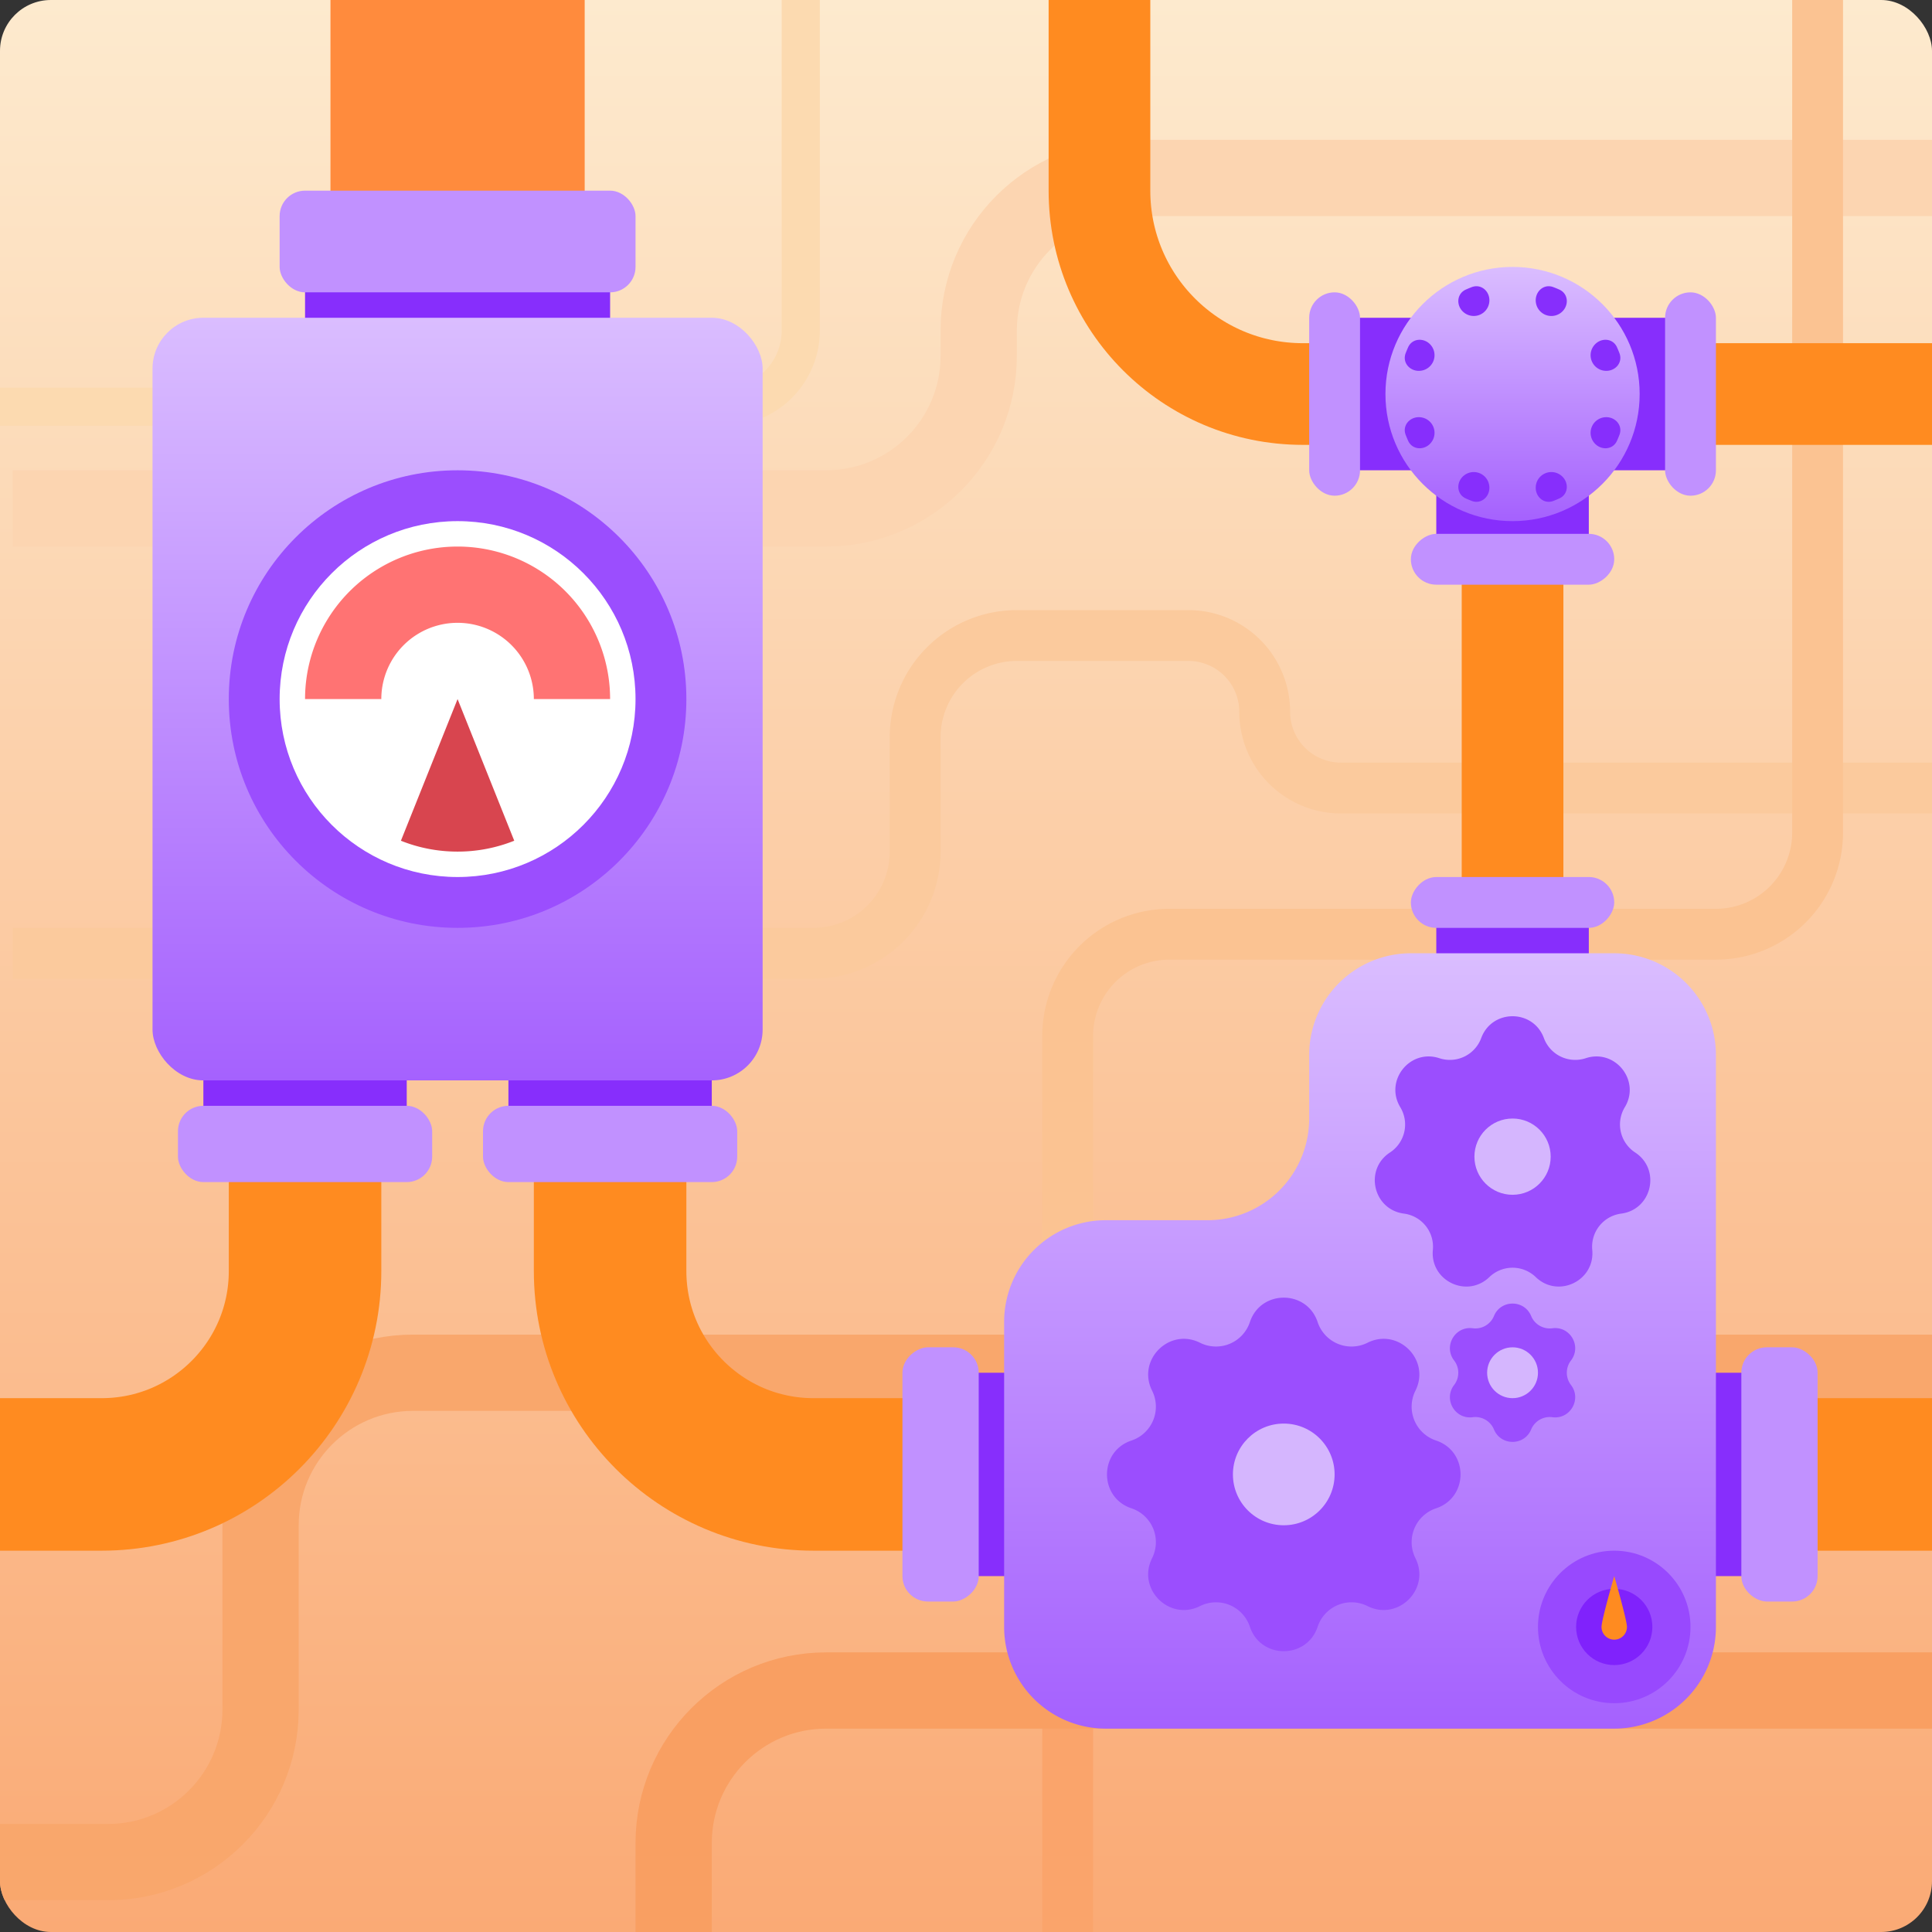
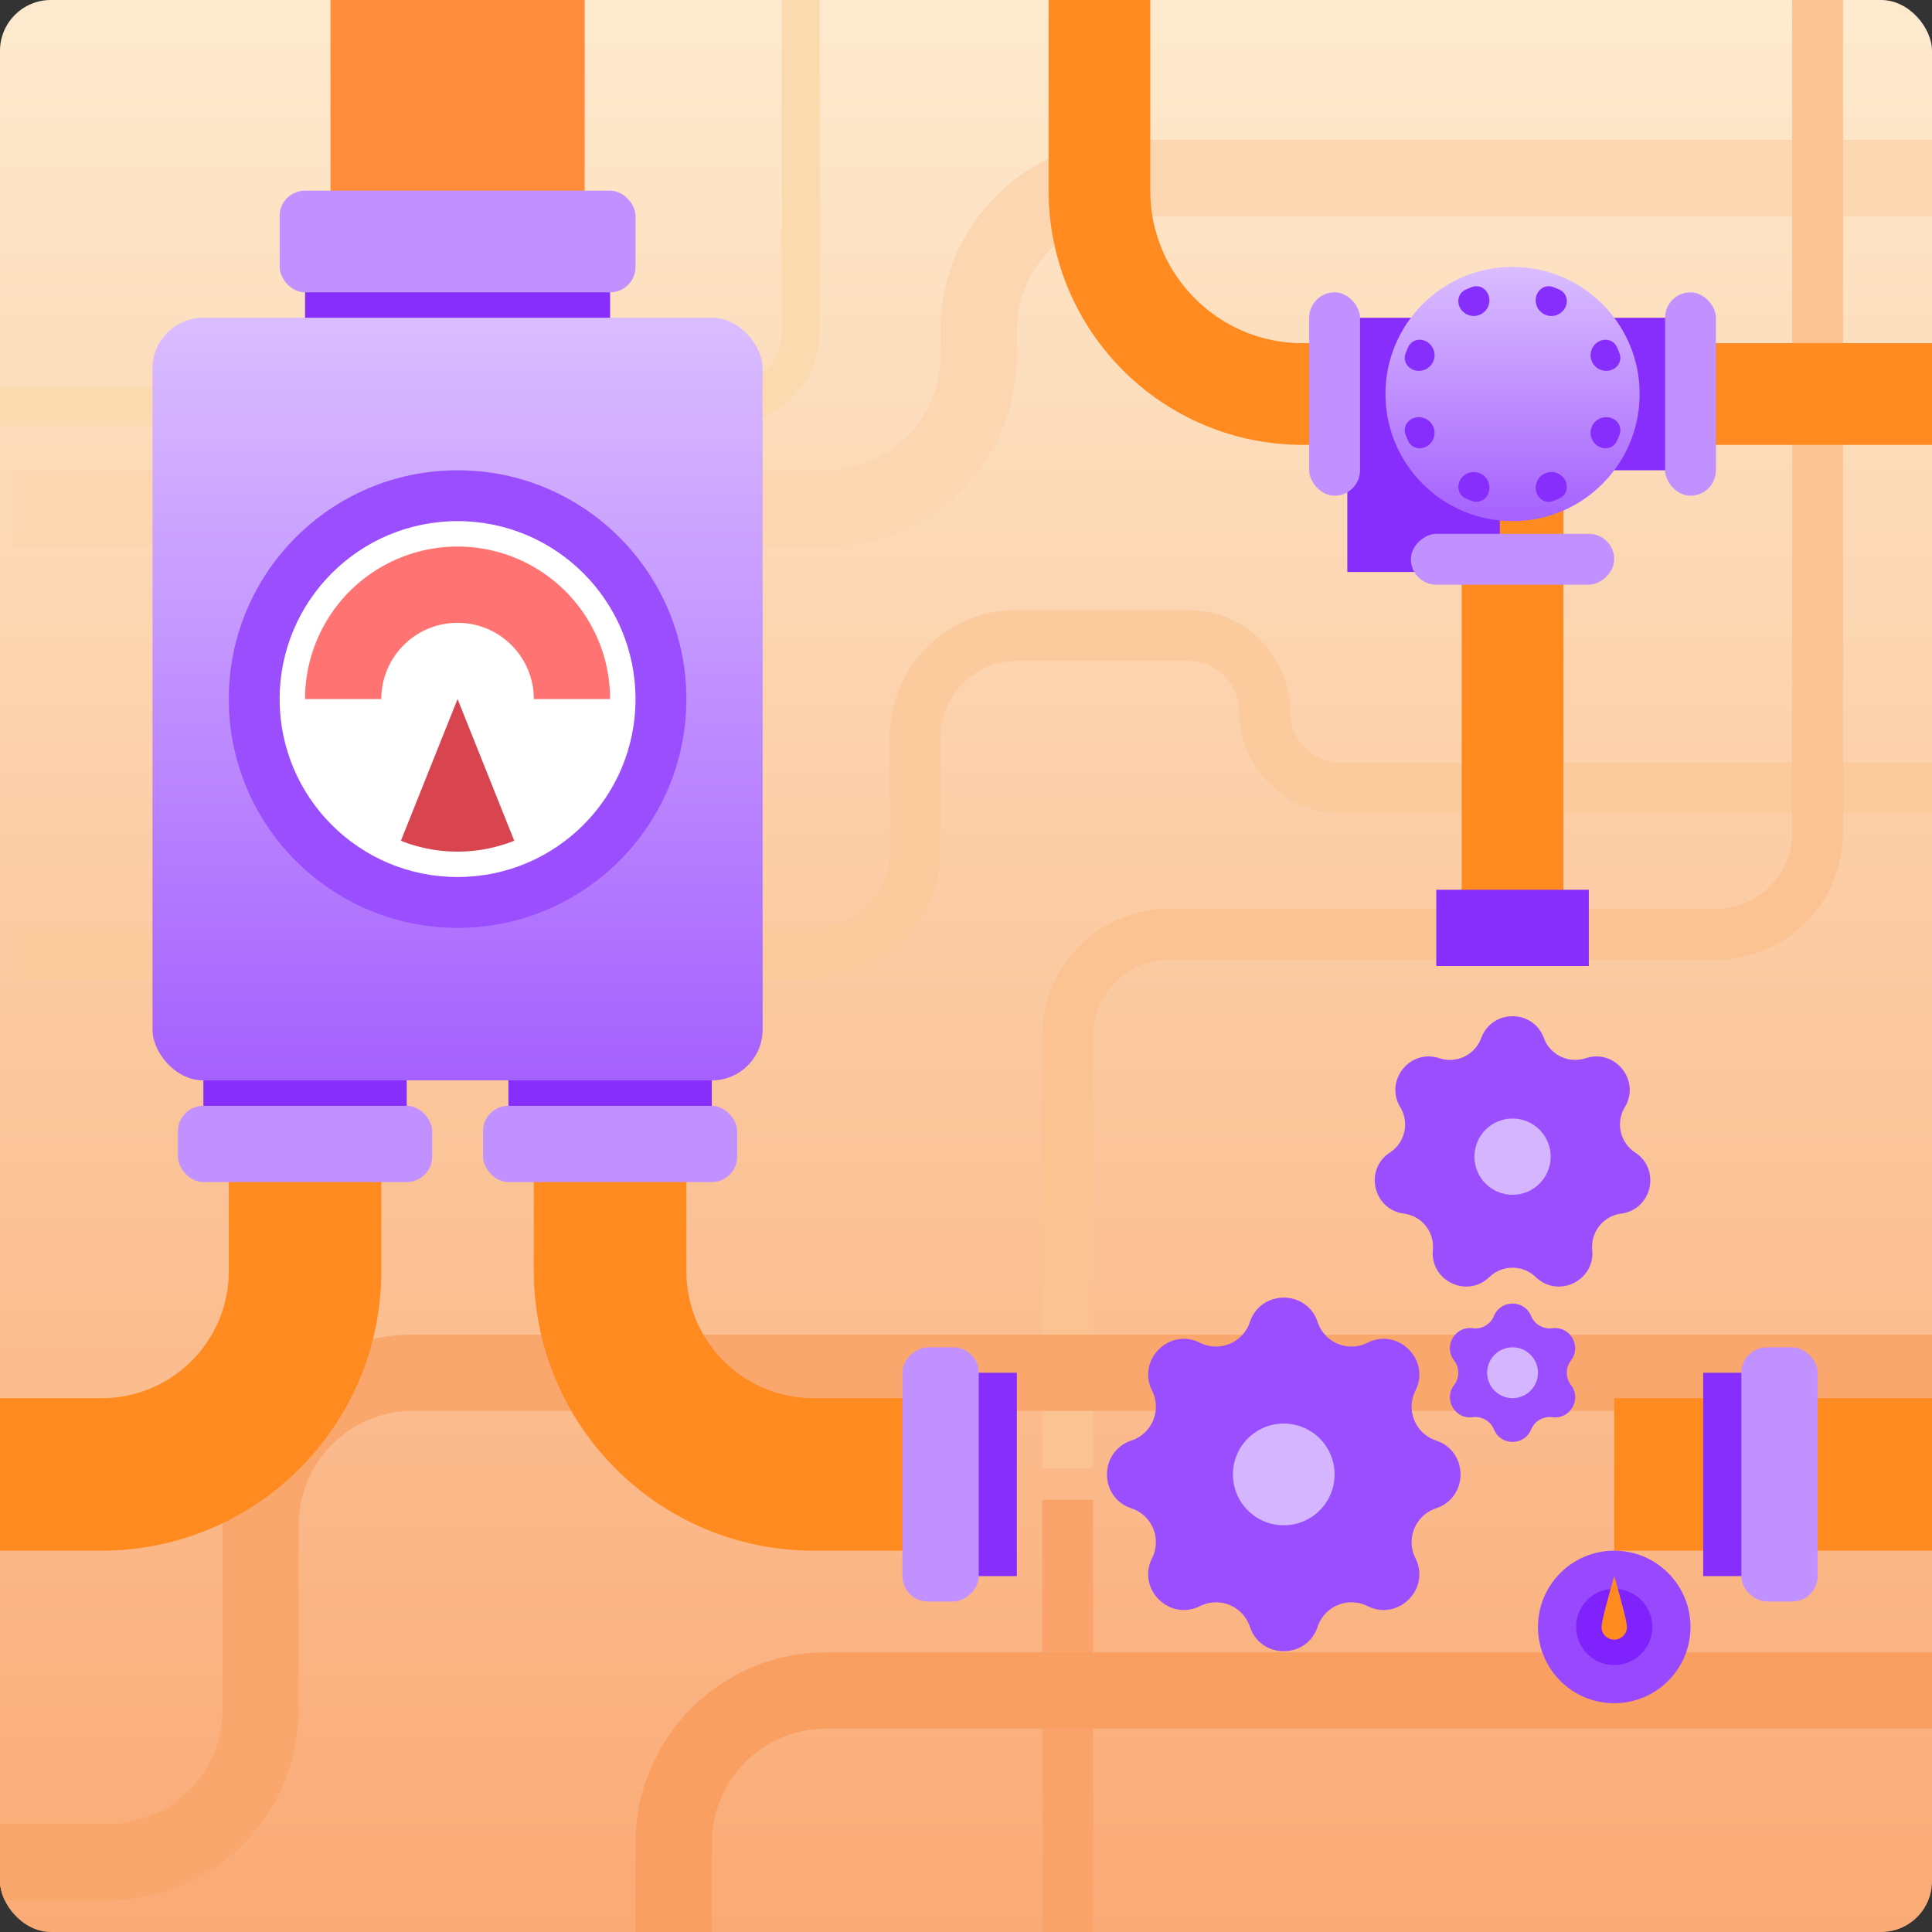
<svg xmlns="http://www.w3.org/2000/svg" width="152" height="152" fill="none">
  <rect width="100%" height="100%" fill="#333333" stroke="none" />
  <g clip-path="url(#a)">
    <rect width="164" height="152" x="-6" fill="url(#b)" rx="4" />
    <path stroke="#FCD5B1" stroke-width="6" d="M152.5 14H89c-6.627 0-12 5.373-12 12v2c0 6.627-5.373 12-12 12H1" />
    <path stroke="#FCDAB0" stroke-width="3" d="M0 32h57a6 6 0 0 0 6-6V0" />
    <path stroke="#FBCA9D" stroke-width="4" d="M1 75h63a8 8 0 0 0 8-8v-9a8 8 0 0 1 8-8h13.5a6 6 0 0 1 6 6 6 6 0 0 0 6 6H152" />
    <path stroke="#FBC392" stroke-width="4" d="M84 115.5v-34a8 8 0 0 1 8-8h43a8 8 0 0 0 8-8V0" />
    <path stroke="#FAA46B" stroke-width="4" d="M84 118v34" />
    <path stroke="#F9A76C" stroke-width="6" d="M0 146.5h8.5c6.627 0 12-5.373 12-12V120c0-6.627 5.373-12 12-12H152" />
    <path stroke="#F99F62" stroke-width="6" d="M156 133H65c-6.627 0-12 5.373-12 12v7" />
    <path stroke="#FF8B20" stroke-width="8" d="M119 73.5V31m0 0h33.5M119 31h-16.5c-8.837 0-16-7.163-16-16V0" />
    <path fill="#872EFC" d="M24 21h24v8H24zm8 68H16v-6h16zm24 0H40v-6h16z" />
    <path fill="#FF8B3D" d="M26-5h20v24H26z" />
    <path stroke="#FF8B20" stroke-width="12" d="M24 91v9c0 8.837-7.163 16-16 16H-6m54-25v9c0 8.837 7.163 16 16 16h9m54 0h25" />
    <rect width="28" height="8" x="22" y="15" fill="#C191FF" rx="2" />
    <path fill="#872EFC" d="M80 108v16h-6v-16zm54 0v16h6v-16zm-21-32h12v-6h-12z" />
    <rect width="20" height="6" x="34" y="93" fill="#C191FF" rx="2" transform="rotate(180 34 93)" />
    <rect width="20" height="6" x="58" y="93" fill="#C191FF" rx="2" transform="rotate(180 58 93)" />
    <rect width="48" height="60" x="12" y="25" fill="url(#c)" rx="4" />
    <circle cx="36" cy="55" r="18" fill="#9B4EFE" />
    <circle cx="36" cy="55" r="14" fill="#fff" />
    <path stroke="#FF7373" stroke-width="6" d="M27 55a9 9 0 0 1 18 0" />
    <rect width="20" height="6" x="77" y="106" fill="#C191FF" rx="2" transform="rotate(90 77 106)" />
-     <path fill="url(#d)" fill-rule="evenodd" d="M135 83a8 8 0 0 0-8-8h-16a8 8 0 0 0-8 8v5a8 8 0 0 1-8 8h-8a8 8 0 0 0-8 8v24a8 8 0 0 0 8 8h40a8 8 0 0 0 8-8V83Z" clip-rule="evenodd" />
    <rect width="20" height="6" fill="#C191FF" rx="2" transform="matrix(0 1 1 0 137 106)" />
-     <rect width="16" height="4" fill="#C191FF" rx="2" transform="matrix(1 0 0 -1 111 73)" />
    <path fill="#D8454F" fill-rule="evenodd" d="M31.542 66.145 36 55l4.458 11.144a11.966 11.966 0 0 1-4.459.856c-1.575 0-3.079-.303-4.457-.855Z" clip-rule="evenodd" />
    <path fill="#9B4EFE" d="M98.334 104.016c.853-2.564 4.479-2.564 5.332 0a2.808 2.808 0 0 0 3.923 1.625c2.416-1.21 4.98 1.354 3.77 3.77a2.808 2.808 0 0 0 1.625 3.923c2.564.853 2.564 4.479 0 5.332a2.808 2.808 0 0 0-1.625 3.923c1.21 2.416-1.354 4.98-3.77 3.77a2.808 2.808 0 0 0-3.923 1.625c-.853 2.564-4.48 2.564-5.332 0a2.809 2.809 0 0 0-3.923-1.625c-2.416 1.21-4.98-1.354-3.77-3.77a2.808 2.808 0 0 0-1.625-3.923c-2.564-.853-2.564-4.479 0-5.332a2.808 2.808 0 0 0 1.625-3.923c-1.21-2.416 1.354-4.98 3.77-3.77a2.809 2.809 0 0 0 3.923-1.625Zm18.2-22.346c.847-2.29 4.085-2.29 4.932 0a2.63 2.63 0 0 0 3.291 1.585c2.318-.766 4.337 1.767 3.074 3.856a2.63 2.63 0 0 0 .813 3.56c2.044 1.336 1.324 4.493-1.097 4.81a2.628 2.628 0 0 0-2.277 2.855c.23 2.43-2.688 3.835-4.444 2.139a2.63 2.63 0 0 0-3.652 0c-1.756 1.696-4.674.291-4.444-2.14a2.628 2.628 0 0 0-2.277-2.855c-2.421-.316-3.141-3.473-1.097-4.808a2.63 2.63 0 0 0 .813-3.56c-1.263-2.09.756-4.623 3.074-3.857a2.63 2.63 0 0 0 3.291-1.584Zm1.003 21.867c.539-1.304 2.387-1.304 2.926 0 .274.663.96 1.058 1.671.964 1.399-.185 2.322 1.415 1.463 2.535a1.582 1.582 0 0 0 0 1.928c.859 1.12-.064 2.72-1.463 2.535a1.583 1.583 0 0 0-1.671.964c-.539 1.304-2.387 1.304-2.926 0a1.583 1.583 0 0 0-1.671-.964c-1.399.185-2.322-1.415-1.463-2.535a1.582 1.582 0 0 0 0-1.928c-.859-1.12.064-2.72 1.463-2.535a1.583 1.583 0 0 0 1.671-.964Z" />
    <circle cx="101" cy="116" r="4" fill="#D5B6FE" />
    <circle cx="119" cy="91" r="3" fill="#D5B6FE" />
    <circle cx="127" cy="128" r="6" fill="#9849FE" />
    <circle cx="127" cy="128" r="3" fill="#8022FC" />
    <path fill="#FF8B20" d="M128 128a1 1 0 0 1-2 0c0-.552 1-4 1-4s1 3.448 1 4Z" />
    <circle cx="119" cy="108" r="2" fill="#D5B6FE" />
-     <path fill="#872EFC" fill-rule="evenodd" d="M125 37h7V25h-26v12h7v8h12v-8Z" clip-rule="evenodd" />
+     <path fill="#872EFC" fill-rule="evenodd" d="M125 37h7V25h-26v12v8h12v-8Z" clip-rule="evenodd" />
    <circle cx="119" cy="31" r="10" fill="url(#e)" />
    <rect width="4" height="16" x="131" y="23" fill="#C191FF" rx="2" />
    <rect width="4" height="16" x="103" y="23" fill="#C191FF" rx="2" />
    <rect width="4" height="16" x="111" y="46" fill="#C191FF" rx="2" transform="rotate(-90 111 46)" />
    <path fill="#872EFC" fill-rule="evenodd" d="M117.152 23.88c.177-.846-.556-1.598-1.364-1.29-.156.06-.31.124-.461.191-.789.354-.776 1.404-.053 1.878a1.23 1.23 0 0 0 1.878-.779Zm-4.492 3.393c-.474-.723-1.524-.736-1.878.053a10.34 10.34 0 0 0-.191.46c-.309.809.443 1.542 1.29 1.365a1.23 1.23 0 0 0 .779-1.878Zm-.779 5.575c-.847-.176-1.599.557-1.29 1.365.06.156.124.31.191.46.354.79 1.404.777 1.878.054a1.23 1.23 0 0 0-.779-1.879Zm3.393 4.493c-.723.474-.736 1.524.053 1.877.151.068.305.132.461.191.808.31 1.541-.443 1.364-1.29a1.23 1.23 0 0 0-1.878-.778Zm5.575.779c-.176.846.557 1.598 1.365 1.29.156-.06.309-.124.461-.192.789-.353.776-1.403.053-1.877a1.23 1.23 0 0 0-1.879.779Zm4.493-3.393c.474.723 1.524.736 1.877-.053.068-.152.132-.305.191-.461.309-.808-.443-1.541-1.29-1.365a1.23 1.23 0 0 0-.778 1.879Zm.778-5.576c.847.177 1.599-.556 1.29-1.364a8.335 8.335 0 0 0-.191-.461c-.353-.79-1.403-.776-1.877-.053a1.23 1.23 0 0 0 .778 1.878Zm-3.392-4.492c.723-.474.736-1.524-.053-1.878a9.026 9.026 0 0 0-.461-.19c-.808-.31-1.541.442-1.365 1.29a1.23 1.23 0 0 0 1.879.778Z" clip-rule="evenodd" />
  </g>
  <defs>
    <linearGradient id="b" x1="76" x2="76" y1="0" y2="152" gradientUnits="userSpaceOnUse">
      <stop stop-color="#FDEACE" />
      <stop offset="1" stop-color="#FAAA75" />
    </linearGradient>
    <linearGradient id="c" x1="36" x2="36" y1="25" y2="85" gradientUnits="userSpaceOnUse">
      <stop stop-color="#DABDFF" />
      <stop offset="1" stop-color="#A561FE" />
    </linearGradient>
    <linearGradient id="d" x1="107" x2="107" y1="75" y2="136" gradientUnits="userSpaceOnUse">
      <stop stop-color="#DABDFF" />
      <stop offset="1" stop-color="#A561FE" />
    </linearGradient>
    <linearGradient id="e" x1="119" x2="119" y1="21" y2="41" gradientUnits="userSpaceOnUse">
      <stop stop-color="#DABDFF" />
      <stop offset="1" stop-color="#A561FE" />
    </linearGradient>
    <clipPath id="a">
      <rect width="152" height="152" fill="#fff" rx="4" />
    </clipPath>
  </defs>
</svg>